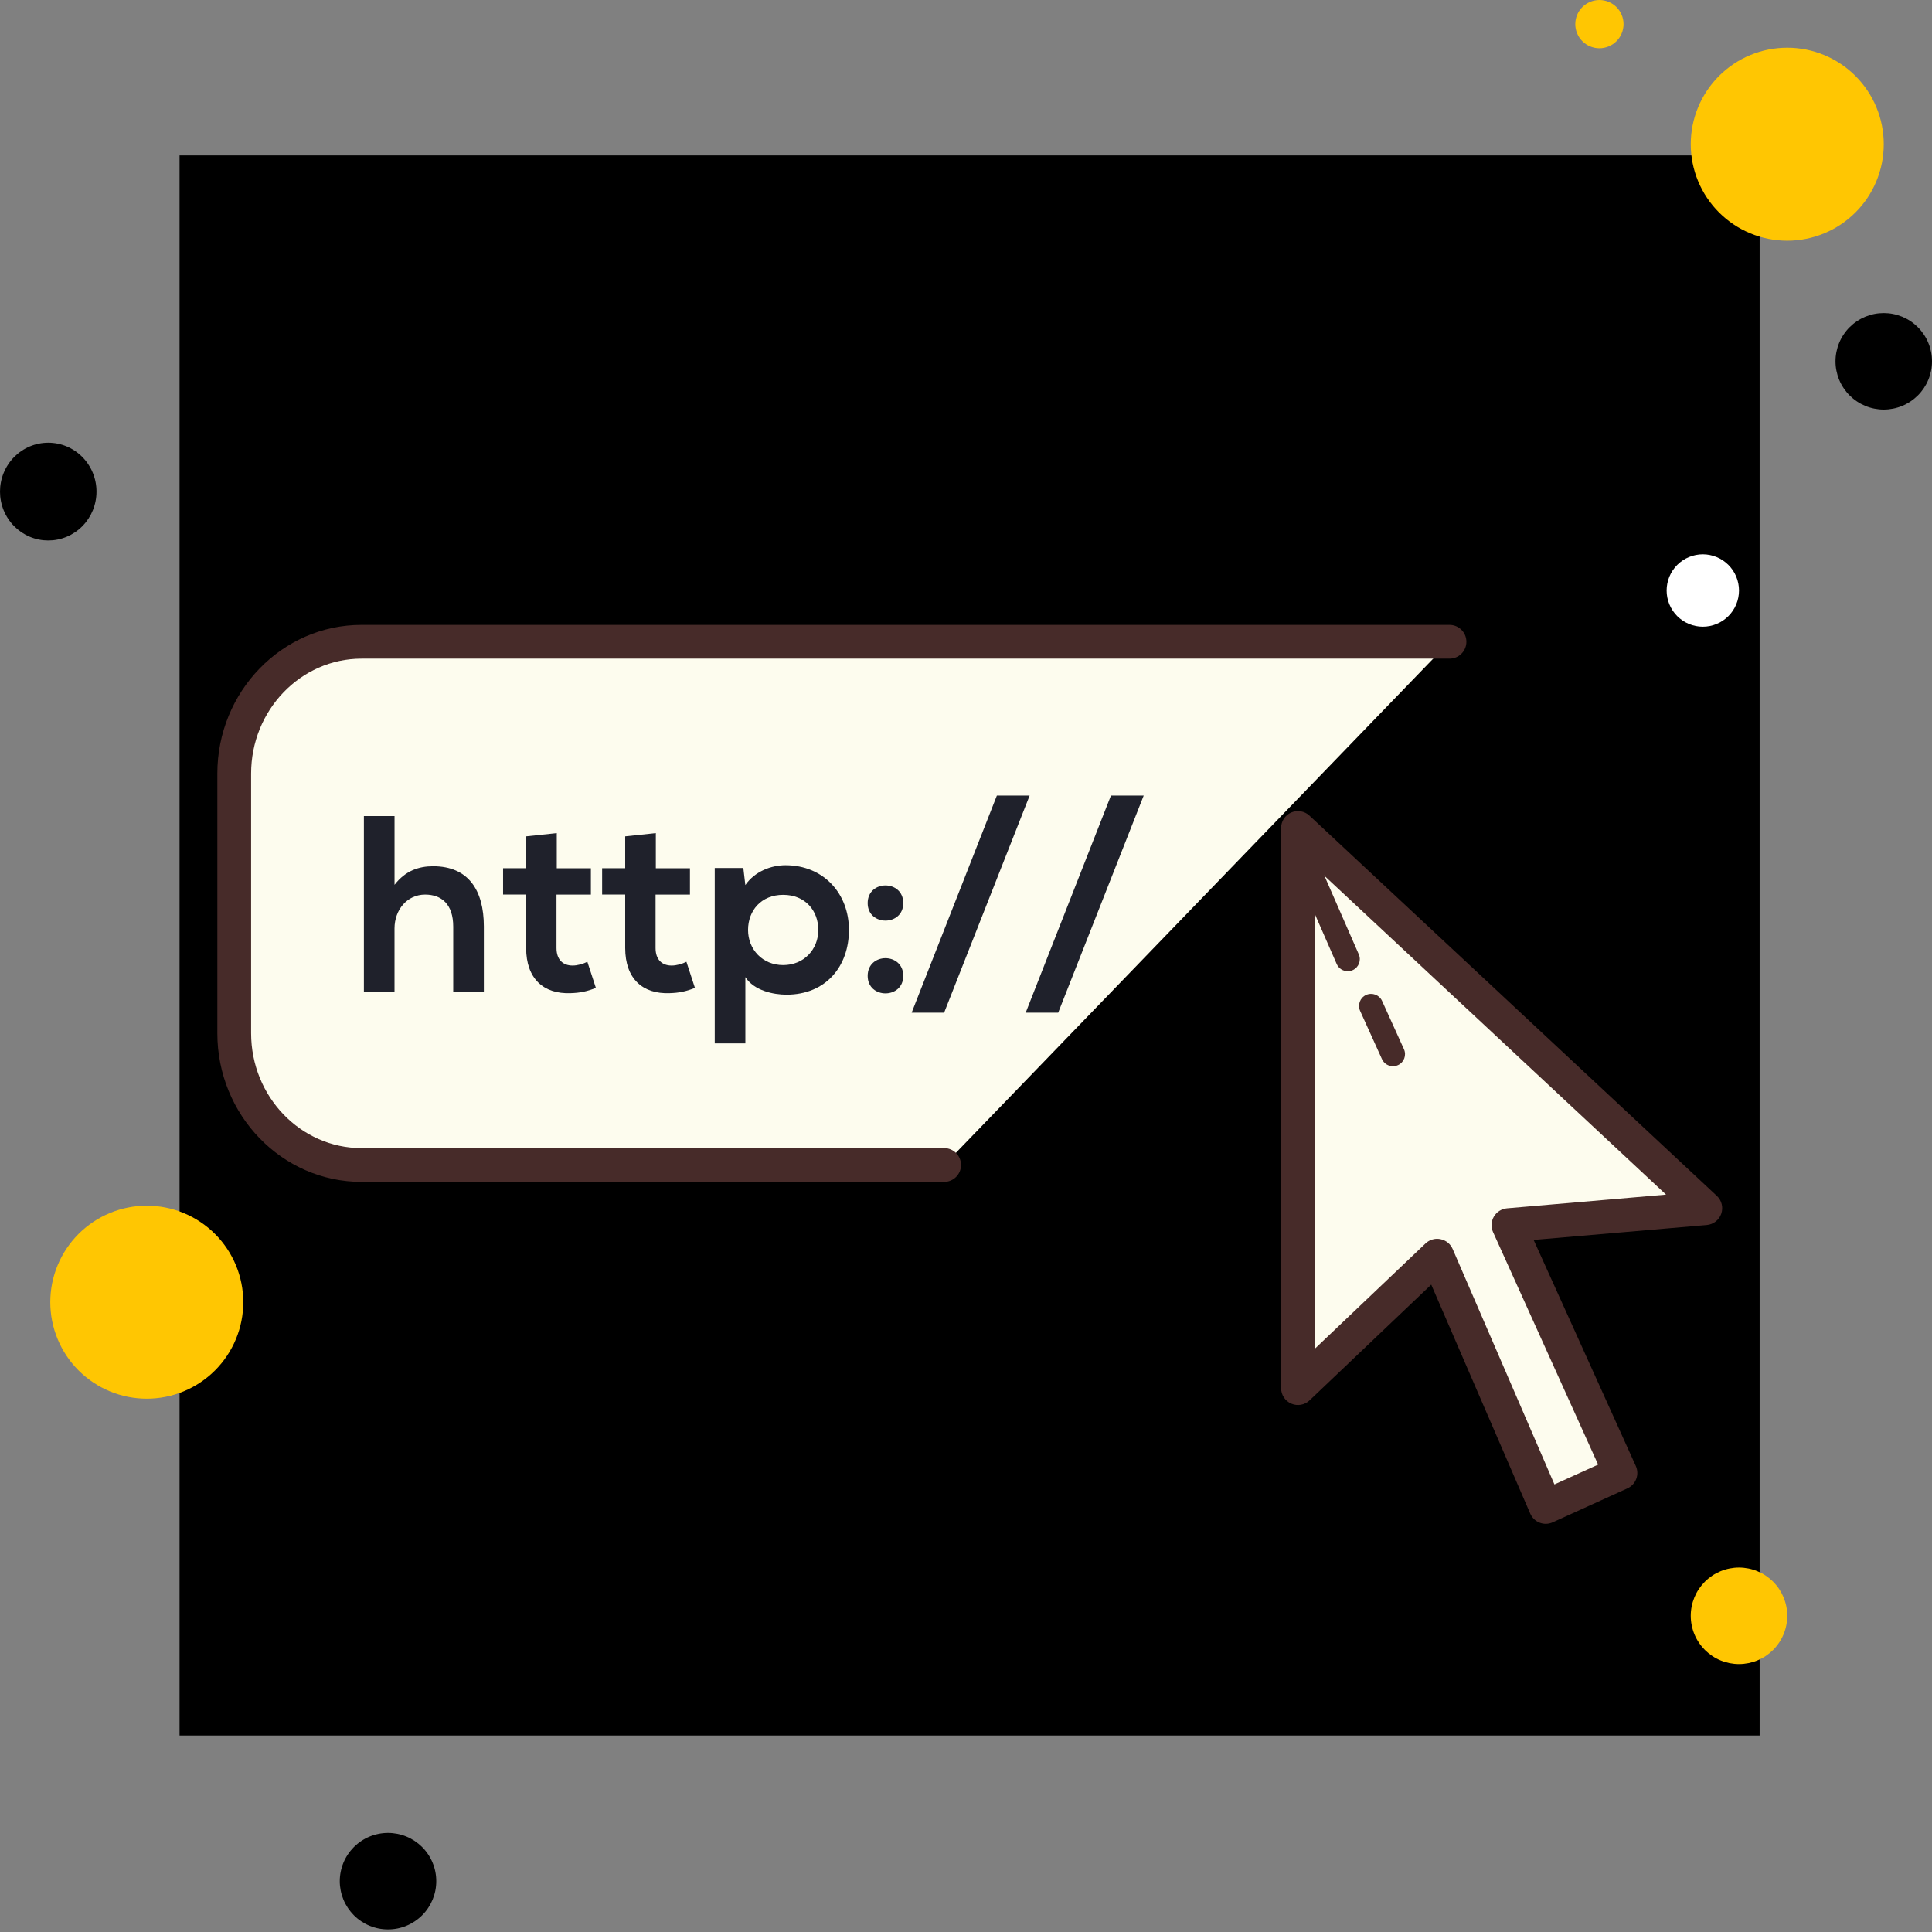
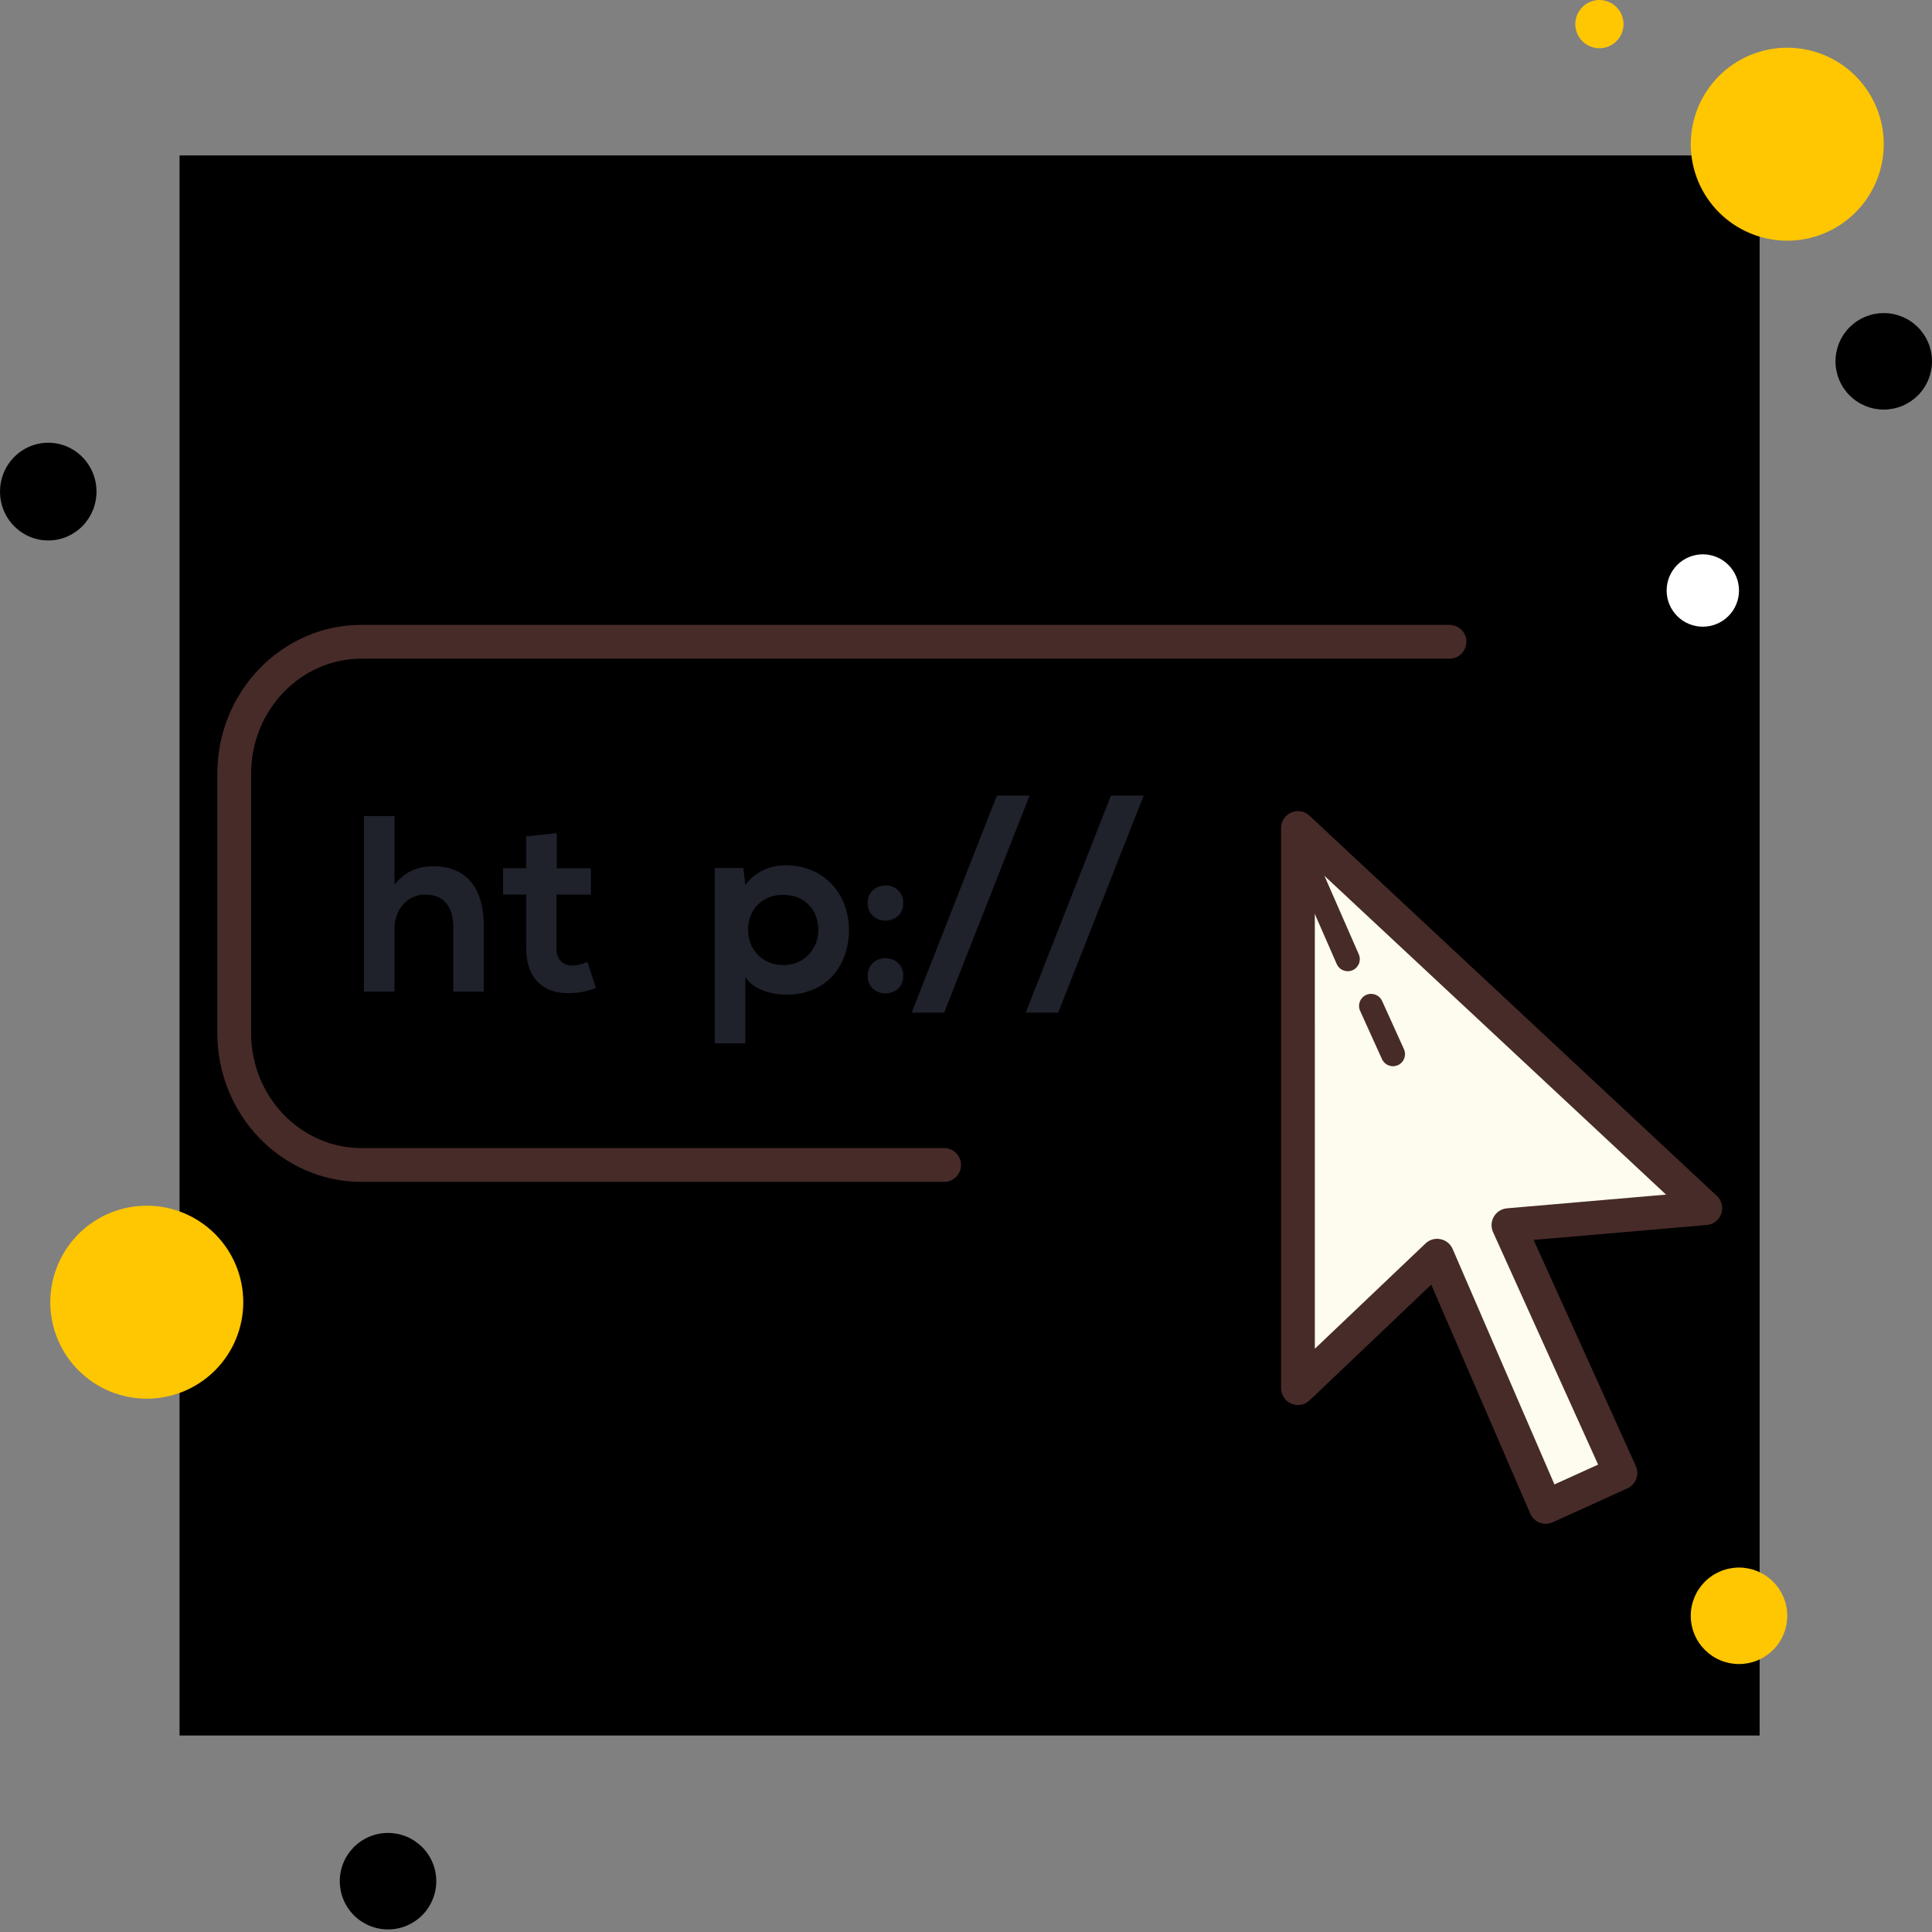
<svg xmlns="http://www.w3.org/2000/svg" width="269" height="269" viewBox="0 0 269 269" fill="none">
  <rect x="0" y="0" width="269" height="269" fill="#808080" stroke="none" />
  <rect x="25" y="21.642" width="220" height="220" fill="black" />
  <path d="M222.692 0C222.471 0 222.253 0.022 222.037 0.066C221.821 0.108 221.611 0.172 221.407 0.257C221.203 0.341 221.01 0.444 220.826 0.566C220.643 0.689 220.473 0.828 220.317 0.985C220.16 1.14 220.022 1.311 219.899 1.493C219.777 1.677 219.674 1.87 219.59 2.074C219.505 2.279 219.441 2.488 219.397 2.704C219.355 2.92 219.333 3.138 219.333 3.36C219.333 3.581 219.355 3.799 219.397 4.015C219.441 4.231 219.505 4.441 219.59 4.645C219.674 4.849 219.777 5.042 219.899 5.226C220.022 5.408 220.16 5.579 220.317 5.734C220.473 5.89 220.643 6.03 220.826 6.152C221.01 6.275 221.203 6.378 221.407 6.462C221.611 6.547 221.821 6.611 222.037 6.653C222.253 6.697 222.471 6.719 222.692 6.719C222.914 6.719 223.131 6.697 223.348 6.653C223.564 6.611 223.773 6.547 223.978 6.462C224.182 6.378 224.375 6.275 224.559 6.152C224.741 6.03 224.912 5.89 225.067 5.734C225.223 5.579 225.363 5.408 225.484 5.226C225.608 5.042 225.711 4.849 225.795 4.645C225.88 4.441 225.944 4.231 225.986 4.015C226.03 3.799 226.052 3.581 226.052 3.36C226.052 3.138 226.03 2.92 225.986 2.704C225.944 2.488 225.88 2.279 225.795 2.074C225.711 1.87 225.608 1.677 225.484 1.493C225.363 1.311 225.223 1.14 225.067 0.985C224.912 0.828 224.741 0.689 224.559 0.566C224.375 0.444 224.182 0.341 223.978 0.257C223.773 0.172 223.564 0.108 223.348 0.066C223.131 0.022 222.914 0 222.692 0Z" fill="#FFC602" />
  <path d="M248.846 6.642C248.405 6.642 247.966 6.662 247.529 6.706C247.091 6.749 246.657 6.814 246.225 6.899C245.792 6.985 245.367 7.093 244.946 7.22C244.524 7.348 244.11 7.495 243.705 7.664C243.298 7.833 242.901 8.02 242.512 8.228C242.124 8.436 241.747 8.661 241.382 8.906C241.016 9.15 240.663 9.412 240.323 9.691C239.982 9.971 239.656 10.265 239.345 10.576C239.034 10.889 238.739 11.214 238.46 11.554C238.181 11.893 237.92 12.246 237.675 12.613C237.43 12.98 237.203 13.356 236.997 13.743C236.79 14.132 236.6 14.528 236.433 14.935C236.264 15.343 236.116 15.756 235.989 16.177C235.861 16.598 235.754 17.025 235.668 17.456C235.582 17.888 235.518 18.322 235.476 18.761C235.432 19.199 235.41 19.638 235.41 20.077C235.41 20.518 235.432 20.957 235.476 21.395C235.518 21.832 235.582 22.268 235.668 22.698C235.754 23.131 235.861 23.556 235.989 23.977C236.116 24.399 236.264 24.813 236.433 25.219C236.6 25.626 236.79 26.023 236.997 26.411C237.203 26.8 237.43 27.176 237.675 27.543C237.92 27.908 238.181 28.261 238.46 28.602C238.739 28.941 239.034 29.267 239.345 29.578C239.656 29.889 239.982 30.184 240.323 30.463C240.663 30.744 241.016 31.005 241.382 31.249C241.747 31.494 242.124 31.72 242.512 31.928C242.901 32.134 243.298 32.323 243.705 32.49C244.11 32.659 244.524 32.808 244.946 32.934C245.367 33.063 245.792 33.169 246.225 33.255C246.657 33.341 247.091 33.406 247.529 33.449C247.966 33.492 248.405 33.514 248.846 33.514C249.285 33.514 249.724 33.492 250.164 33.449C250.601 33.406 251.035 33.341 251.468 33.255C251.898 33.169 252.326 33.063 252.746 32.934C253.167 32.808 253.581 32.659 253.988 32.49C254.395 32.323 254.792 32.134 255.18 31.928C255.567 31.72 255.945 31.494 256.31 31.249C256.677 31.005 257.03 30.744 257.369 30.463C257.71 30.184 258.035 29.889 258.347 29.578C258.658 29.267 258.953 28.941 259.232 28.602C259.511 28.261 259.773 27.908 260.018 27.543C260.262 27.176 260.487 26.8 260.695 26.411C260.903 26.023 261.09 25.626 261.259 25.219C261.428 24.813 261.575 24.399 261.703 23.977C261.832 23.556 261.938 23.131 262.024 22.698C262.109 22.268 262.174 21.832 262.217 21.395C262.261 20.957 262.283 20.518 262.283 20.077C262.283 19.638 262.261 19.199 262.217 18.761C262.174 18.322 262.109 17.888 262.024 17.456C261.938 17.025 261.832 16.598 261.703 16.177C261.575 15.756 261.428 15.343 261.259 14.935C261.09 14.528 260.903 14.132 260.695 13.743C260.487 13.356 260.262 12.98 260.018 12.613C259.773 12.246 259.511 11.893 259.232 11.554C258.953 11.214 258.658 10.889 258.347 10.576C258.035 10.265 257.71 9.971 257.369 9.691C257.03 9.412 256.677 9.15 256.31 8.906C255.945 8.661 255.567 8.436 255.18 8.228C254.792 8.02 254.395 7.833 253.988 7.664C253.581 7.495 253.167 7.348 252.746 7.22C252.326 7.093 251.898 6.985 251.468 6.899C251.035 6.814 250.601 6.749 250.164 6.706C249.724 6.662 249.285 6.642 248.846 6.642Z" fill="#FFC602" />
  <path d="M262.283 43.591C261.84 43.591 261.404 43.633 260.972 43.719C260.538 43.805 260.119 43.934 259.71 44.102C259.303 44.271 258.916 44.477 258.55 44.722C258.183 44.967 257.844 45.246 257.531 45.558C257.219 45.869 256.942 46.209 256.697 46.577C256.45 46.943 256.244 47.33 256.075 47.737C255.906 48.144 255.78 48.565 255.694 48.997C255.607 49.43 255.564 49.867 255.564 50.308C255.564 50.749 255.607 51.186 255.694 51.619C255.78 52.051 255.906 52.472 256.075 52.879C256.244 53.288 256.45 53.674 256.697 54.041C256.942 54.407 257.219 54.747 257.531 55.059C257.844 55.37 258.183 55.649 258.55 55.894C258.916 56.139 259.303 56.346 259.71 56.515C260.119 56.684 260.538 56.811 260.972 56.897C261.404 56.983 261.84 57.027 262.283 57.027C262.723 57.027 263.159 56.983 263.592 56.897C264.026 56.811 264.445 56.684 264.853 56.515C265.26 56.346 265.647 56.139 266.014 55.894C266.38 55.649 266.72 55.37 267.032 55.059C267.345 54.747 267.622 54.407 267.868 54.041C268.113 53.674 268.319 53.288 268.488 52.879C268.657 52.472 268.784 52.051 268.87 51.619C268.956 51.186 269 50.749 269 50.308C269 49.867 268.956 49.43 268.87 48.997C268.784 48.565 268.657 48.144 268.488 47.737C268.319 47.33 268.113 46.943 267.868 46.577C267.622 46.209 267.345 45.869 267.032 45.558C266.72 45.246 266.38 44.967 266.014 44.722C265.647 44.477 265.26 44.271 264.853 44.102C264.445 43.934 264.026 43.805 263.592 43.719C263.159 43.633 262.723 43.591 262.283 43.591Z" fill="black" />
  <path d="M242.129 218.257C241.686 218.257 241.25 218.301 240.818 218.387C240.384 218.473 239.965 218.6 239.558 218.769C239.149 218.938 238.762 219.144 238.396 219.389C238.029 219.635 237.69 219.912 237.377 220.225C237.067 220.537 236.788 220.877 236.543 221.243C236.296 221.61 236.09 221.997 235.921 222.404C235.753 222.813 235.626 223.231 235.54 223.664C235.454 224.098 235.41 224.534 235.41 224.975C235.41 225.417 235.454 225.853 235.54 226.285C235.626 226.719 235.753 227.138 235.921 227.545C236.09 227.954 236.296 228.341 236.543 228.707C236.788 229.074 237.067 229.413 237.377 229.726C237.69 230.037 238.029 230.315 238.396 230.56C238.762 230.807 239.149 231.013 239.558 231.182C239.965 231.351 240.384 231.477 240.818 231.564C241.25 231.65 241.686 231.694 242.129 231.694C242.57 231.694 243.005 231.65 243.439 231.564C243.872 231.477 244.291 231.351 244.699 231.182C245.107 231.013 245.493 230.807 245.86 230.56C246.226 230.315 246.566 230.037 246.878 229.726C247.191 229.413 247.47 229.074 247.714 228.707C247.959 228.341 248.165 227.954 248.334 227.545C248.503 227.138 248.632 226.719 248.716 226.285C248.802 225.853 248.846 225.417 248.846 224.975C248.846 224.534 248.802 224.098 248.716 223.664C248.632 223.231 248.503 222.813 248.334 222.404C248.165 221.997 247.959 221.61 247.714 221.243C247.47 220.877 247.191 220.537 246.878 220.225C246.566 219.912 246.226 219.635 245.86 219.389C245.493 219.144 245.107 218.938 244.699 218.769C244.291 218.6 243.872 218.473 243.439 218.387C243.005 218.301 242.57 218.257 242.129 218.257ZM20.436 167.872C19.997 167.872 19.558 167.894 19.119 167.938C18.681 167.98 18.247 168.044 17.815 168.131C17.384 168.217 16.957 168.323 16.536 168.452C16.116 168.578 15.702 168.727 15.295 168.896C14.888 169.063 14.491 169.252 14.102 169.46C13.716 169.666 13.337 169.892 12.973 170.137C12.606 170.382 12.253 170.644 11.914 170.923C11.572 171.201 11.248 171.497 10.935 171.808C10.625 172.119 10.329 172.445 10.05 172.786C9.772 173.125 9.51 173.478 9.265 173.845C9.02 174.21 8.795 174.586 8.588 174.975C8.38 175.363 8.192 175.76 8.024 176.167C7.855 176.573 7.708 176.986 7.579 177.409C7.451 177.829 7.345 178.255 7.258 178.687C7.172 179.12 7.108 179.554 7.066 179.991C7.022 180.429 7 180.868 7 181.309C7 181.748 7.022 182.187 7.066 182.626C7.108 183.064 7.172 183.498 7.258 183.93C7.345 184.361 7.451 184.788 7.579 185.209C7.708 185.629 7.855 186.043 8.024 186.45C8.192 186.857 8.38 187.254 8.588 187.643C8.795 188.03 9.02 188.408 9.265 188.773C9.51 189.139 9.772 189.492 10.05 189.832C10.329 190.173 10.625 190.497 10.935 190.81C11.248 191.121 11.572 191.416 11.914 191.695C12.253 191.974 12.606 192.235 12.973 192.48C13.337 192.725 13.716 192.95 14.102 193.158C14.491 193.365 14.888 193.553 15.295 193.722C15.702 193.891 16.116 194.038 16.536 194.166C16.957 194.294 17.384 194.401 17.815 194.487C18.247 194.573 18.681 194.637 19.119 194.679C19.558 194.723 19.997 194.745 20.436 194.745C20.877 194.745 21.317 194.723 21.754 194.679C22.191 194.637 22.625 194.573 23.058 194.487C23.489 194.401 23.916 194.294 24.337 194.166C24.759 194.038 25.173 193.891 25.578 193.722C25.985 193.553 26.382 193.365 26.77 193.158C27.159 192.95 27.536 192.725 27.9 192.48C28.267 192.235 28.62 191.974 28.959 191.695C29.301 191.416 29.627 191.121 29.937 190.81C30.248 190.497 30.544 190.173 30.823 189.832C31.101 189.492 31.363 189.139 31.608 188.773C31.853 188.408 32.079 188.03 32.285 187.643C32.493 187.254 32.682 186.857 32.849 186.45C33.018 186.043 33.167 185.629 33.294 185.209C33.422 184.788 33.528 184.361 33.614 183.93C33.701 183.498 33.765 183.064 33.807 182.626C33.851 182.187 33.873 181.748 33.873 181.309C33.873 180.868 33.851 180.429 33.807 179.991C33.765 179.554 33.701 179.12 33.614 178.687C33.528 178.255 33.422 177.829 33.294 177.409C33.167 176.986 33.018 176.573 32.849 176.167C32.682 175.76 32.493 175.363 32.285 174.975C32.079 174.586 31.853 174.21 31.608 173.845C31.363 173.478 31.101 173.125 30.823 172.786C30.544 172.445 30.248 172.119 29.937 171.808C29.627 171.497 29.301 171.201 28.959 170.923C28.62 170.644 28.267 170.382 27.9 170.137C27.536 169.892 27.159 169.666 26.77 169.46C26.382 169.252 25.985 169.063 25.578 168.896C25.173 168.727 24.759 168.578 24.337 168.452C23.916 168.323 23.489 168.217 23.058 168.131C22.625 168.044 22.191 167.98 21.754 167.938C21.317 167.894 20.877 167.872 20.436 167.872Z" fill="#FFC602" />
  <path d="M54.027 255.206C53.586 255.206 53.148 255.25 52.716 255.336C52.284 255.422 51.863 255.549 51.456 255.717C51.047 255.886 50.66 256.094 50.294 256.339C49.927 256.584 49.588 256.863 49.275 257.173C48.965 257.486 48.686 257.825 48.441 258.192C48.196 258.558 47.988 258.945 47.819 259.354C47.651 259.761 47.524 260.182 47.438 260.614C47.352 261.046 47.308 261.484 47.308 261.925C47.308 262.366 47.352 262.801 47.438 263.236C47.524 263.668 47.651 264.087 47.819 264.496C47.988 264.903 48.196 265.289 48.441 265.656C48.686 266.022 48.965 266.362 49.275 266.674C49.588 266.987 49.927 267.266 50.294 267.511C50.66 267.755 51.047 267.962 51.456 268.13C51.863 268.299 52.284 268.428 52.716 268.514C53.148 268.6 53.586 268.642 54.027 268.642C54.468 268.642 54.903 268.6 55.337 268.514C55.77 268.428 56.189 268.299 56.597 268.13C57.005 267.962 57.391 267.755 57.758 267.511C58.124 267.266 58.464 266.987 58.776 266.674C59.089 266.362 59.368 266.022 59.612 265.656C59.857 265.289 60.063 264.903 60.232 264.496C60.401 264.087 60.53 263.668 60.616 263.236C60.702 262.801 60.744 262.366 60.744 261.925C60.744 261.484 60.702 261.046 60.616 260.614C60.53 260.182 60.401 259.761 60.232 259.354C60.063 258.945 59.857 258.558 59.612 258.192C59.368 257.825 59.089 257.486 58.776 257.173C58.464 256.863 58.124 256.584 57.758 256.339C57.391 256.094 57.005 255.886 56.597 255.717C56.189 255.549 55.77 255.422 55.337 255.336C54.903 255.25 54.468 255.206 54.027 255.206Z" fill="black" />
  <path d="M237.09 77.18C236.759 77.18 236.432 77.213 236.107 77.278C235.783 77.342 235.467 77.438 235.161 77.565C234.856 77.69 234.565 77.845 234.29 78.029C234.015 78.213 233.761 78.423 233.526 78.656C233.293 78.891 233.084 79.144 232.9 79.419C232.716 79.695 232.562 79.985 232.435 80.291C232.309 80.597 232.212 80.911 232.148 81.237C232.084 81.561 232.052 81.889 232.052 82.218C232.052 82.549 232.084 82.877 232.148 83.201C232.212 83.527 232.309 83.841 232.435 84.147C232.562 84.453 232.716 84.743 232.9 85.019C233.084 85.294 233.293 85.547 233.526 85.782C233.761 86.015 234.015 86.225 234.29 86.409C234.565 86.593 234.856 86.746 235.161 86.873C235.467 87 235.783 87.096 236.107 87.16C236.432 87.225 236.759 87.257 237.09 87.257C237.42 87.257 237.747 87.225 238.073 87.16C238.398 87.096 238.712 87 239.017 86.873C239.323 86.746 239.614 86.593 239.889 86.409C240.164 86.225 240.418 86.015 240.653 85.782C240.886 85.547 241.095 85.294 241.279 85.019C241.463 84.743 241.619 84.453 241.744 84.147C241.87 83.841 241.967 83.527 242.031 83.201C242.095 82.877 242.129 82.549 242.129 82.218C242.129 81.889 242.095 81.561 242.031 81.237C241.967 80.911 241.87 80.597 241.744 80.291C241.619 79.985 241.463 79.695 241.279 79.419C241.095 79.144 240.886 78.891 240.653 78.656C240.418 78.423 240.164 78.213 239.889 78.029C239.614 77.845 239.323 77.69 239.017 77.565C238.712 77.438 238.398 77.342 238.073 77.278C237.747 77.213 237.42 77.18 237.09 77.18Z" fill="white" />
-   <path d="M131.457 162.206H50.338C40.59 162.206 32.613 153.949 32.613 143.855V107.706C32.613 97.612 40.59 89.356 50.338 89.356H201.821" fill="#FDFCEE" />
  <path d="M131.457 164.557H50.338C39.27 164.557 30.262 155.27 30.262 143.855V107.706C30.262 96.293 39.27 87.005 50.338 87.005H201.821C203.12 87.005 204.172 88.057 204.172 89.356C204.172 90.656 203.12 91.707 201.821 91.707H50.338C41.861 91.707 34.964 98.886 34.964 107.706V143.855C34.964 152.677 41.861 159.854 50.338 159.854H131.457C132.757 159.854 133.808 160.907 133.808 162.205C133.808 163.506 132.754 164.557 131.457 164.557Z" fill="#472B29" />
  <path d="M180.716 115.285L237.435 168.222L210.023 170.583L225.622 205.088L215.222 209.814L200.1 174.836L180.723 193.271V115.285H180.716Z" fill="#FDFCEE" />
  <path d="M215.222 212.168C214.937 212.168 214.648 212.114 214.376 212.009C213.788 211.785 213.315 211.329 213.063 210.746L199.277 178.863L182.341 194.977C181.66 195.629 180.655 195.806 179.796 195.436C178.933 195.066 178.372 194.217 178.372 193.274V115.285C178.372 114.351 178.926 113.501 179.782 113.128C180.639 112.755 181.637 112.923 182.321 113.565L239.041 166.502C239.72 167.134 239.962 168.11 239.659 168.989C239.357 169.865 238.565 170.482 237.638 170.563L213.533 172.639L227.762 204.12C228.295 205.302 227.772 206.692 226.593 207.229L216.197 211.955C215.888 212.094 215.555 212.168 215.222 212.168ZM200.1 172.485C200.255 172.485 200.412 172.502 200.571 172.536C201.323 172.686 201.955 173.196 202.26 173.906L216.431 206.682L222.512 203.922L207.883 171.551C207.567 170.855 207.611 170.053 207.998 169.394C208.383 168.735 209.065 168.306 209.826 168.239L231.971 166.33L183.067 120.697L183.071 187.791L198.478 173.135C198.921 172.713 199.502 172.485 200.1 172.485Z" fill="#472B29" />
  <path d="M54.934 113.628V123.195C56.468 121.203 58.356 120.612 60.31 120.612C65.202 120.612 67.369 123.931 67.369 128.993V138.072H63.105V129.025C63.105 125.882 61.467 124.556 59.192 124.556C56.68 124.556 54.931 126.688 54.931 129.272V138.072H50.667V113.624L54.934 113.628Z" fill="#1F212B" />
  <path d="M77.522 115.999V120.891H82.271V124.556H77.484V131.995C77.484 133.638 78.395 134.437 79.722 134.437C80.388 134.437 81.153 134.226 81.781 133.914L82.967 137.548C81.744 138.038 80.731 138.246 79.44 138.28C75.704 138.422 73.257 136.288 73.257 131.991V124.553H70.046V120.887H73.257V116.45L77.522 115.999Z" fill="#1F212B" />
-   <path d="M91.314 115.999V120.891H96.064V124.556H91.277V131.995C91.277 133.638 92.188 134.437 93.514 134.437C94.179 134.437 94.946 134.226 95.573 133.914L96.758 137.548C95.537 138.038 94.522 138.246 93.231 138.28C89.497 138.422 87.048 136.288 87.048 131.991V124.553H83.837V120.887H87.048V116.45L91.314 115.999Z" fill="#1F212B" />
  <path d="M99.516 145.267V120.857H103.498L103.776 123.232C105.102 121.31 107.406 120.47 109.365 120.47C114.672 120.47 118.203 124.418 118.203 129.483C118.203 134.515 115.025 138.491 109.506 138.491C107.688 138.491 105.003 137.934 103.78 136.05V145.271H99.516V145.267ZM113.936 129.483C113.936 126.792 112.12 124.592 109.046 124.592C105.972 124.592 104.155 126.792 104.155 129.483C104.155 132.174 106.148 134.373 109.046 134.373C111.948 134.37 113.936 132.174 113.936 129.483Z" fill="#1F212B" />
  <path d="M125.766 125.744C125.766 128.993 120.809 128.993 120.809 125.744C120.809 122.463 125.766 122.463 125.766 125.744ZM125.766 135.875C125.766 139.123 120.809 139.123 120.809 135.875C120.809 132.589 125.766 132.589 125.766 135.875Z" fill="#1F212B" />
  <path d="M143.361 110.77L131.453 141.001H126.93L138.799 110.77H143.361Z" fill="#1F212B" />
  <path d="M159.242 110.77L147.335 141.001H142.81L154.681 110.77H159.242Z" fill="#1F212B" />
  <path d="M187.653 135.226C187.005 135.226 186.39 134.851 186.114 134.219L178.765 117.425C178.392 116.574 178.777 115.584 179.632 115.214C180.481 114.847 181.471 115.234 181.841 116.08L189.19 132.875C189.564 133.726 189.177 134.716 188.324 135.086C188.106 135.184 187.878 135.226 187.653 135.226Z" fill="#472B29" />
  <path d="M193.95 148.455C193.312 148.455 192.7 148.088 192.418 147.467L189.376 140.749C188.993 139.906 189.369 138.908 190.212 138.528C191.058 138.15 192.053 138.521 192.435 139.366L195.479 146.083C195.862 146.926 195.485 147.924 194.643 148.303C194.418 148.404 194.181 148.455 193.95 148.455Z" fill="#472B29" />
  <path d="M6.718 61.642C6.498 61.642 6.278 61.653 6.059 61.675C5.84 61.696 5.622 61.73 5.408 61.773C5.192 61.816 4.978 61.87 4.768 61.935C4.556 61.999 4.35 62.075 4.148 62.16C3.944 62.246 3.745 62.34 3.552 62.446C3.357 62.551 3.168 62.665 2.986 62.79C2.802 62.913 2.626 63.045 2.455 63.187C2.287 63.329 2.122 63.478 1.967 63.635C1.812 63.792 1.665 63.959 1.525 64.129C1.385 64.302 1.254 64.481 1.133 64.667C1.01 64.852 0.897 65.043 0.794 65.24C0.689 65.436 0.596 65.637 0.511 65.844C0.427 66.048 0.353 66.258 0.289 66.472C0.225 66.684 0.172 66.902 0.129 67.12C0.087 67.339 0.053 67.559 0.032 67.781C0.011 68.003 0 68.225 0 68.448C0 68.67 0.011 68.893 0.032 69.115C0.053 69.337 0.087 69.557 0.129 69.775C0.172 69.994 0.225 70.21 0.289 70.422C0.353 70.636 0.427 70.846 0.511 71.052C0.596 71.257 0.689 71.459 0.794 71.656C0.897 71.852 1.01 72.042 1.133 72.229C1.254 72.414 1.385 72.592 1.525 72.765C1.665 72.937 1.812 73.102 1.967 73.259C2.122 73.416 2.287 73.567 2.455 73.707C2.626 73.849 2.802 73.981 2.986 74.106C3.168 74.229 3.357 74.343 3.552 74.45C3.745 74.554 3.944 74.65 4.148 74.734C4.35 74.819 4.556 74.895 4.768 74.959C4.978 75.024 5.192 75.078 5.408 75.121C5.622 75.166 5.84 75.198 6.059 75.22C6.278 75.241 6.498 75.252 6.718 75.252C6.937 75.252 7.158 75.241 7.377 75.22C7.596 75.198 7.813 75.166 8.029 75.121C8.245 75.078 8.458 75.024 8.668 74.959C8.879 74.895 9.086 74.819 9.289 74.734C9.492 74.65 9.691 74.554 9.885 74.45C10.078 74.343 10.267 74.229 10.449 74.106C10.633 73.981 10.81 73.849 10.98 73.707C11.15 73.567 11.313 73.416 11.468 73.259C11.623 73.102 11.771 72.937 11.91 72.765C12.05 72.592 12.181 72.414 12.304 72.229C12.426 72.042 12.538 71.852 12.643 71.656C12.747 71.459 12.841 71.257 12.925 71.052C13.008 70.846 13.083 70.636 13.146 70.422C13.21 70.21 13.264 69.994 13.306 69.775C13.35 69.557 13.382 69.337 13.403 69.115C13.425 68.893 13.435 68.67 13.435 68.448C13.435 68.225 13.425 68.003 13.403 67.781C13.382 67.559 13.35 67.339 13.306 67.12C13.264 66.902 13.21 66.684 13.146 66.472C13.083 66.258 13.008 66.048 12.925 65.844C12.841 65.637 12.747 65.436 12.643 65.24C12.538 65.043 12.426 64.852 12.304 64.667C12.181 64.481 12.05 64.302 11.91 64.129C11.771 63.959 11.623 63.792 11.468 63.635C11.313 63.478 11.15 63.329 10.98 63.187C10.81 63.045 10.633 62.913 10.449 62.79C10.267 62.665 10.078 62.551 9.885 62.446C9.691 62.34 9.492 62.246 9.289 62.16C9.086 62.075 8.879 61.999 8.668 61.935C8.458 61.87 8.245 61.816 8.029 61.773C7.813 61.73 7.596 61.696 7.377 61.675C7.158 61.653 6.937 61.642 6.718 61.642Z" fill="black" />
</svg>